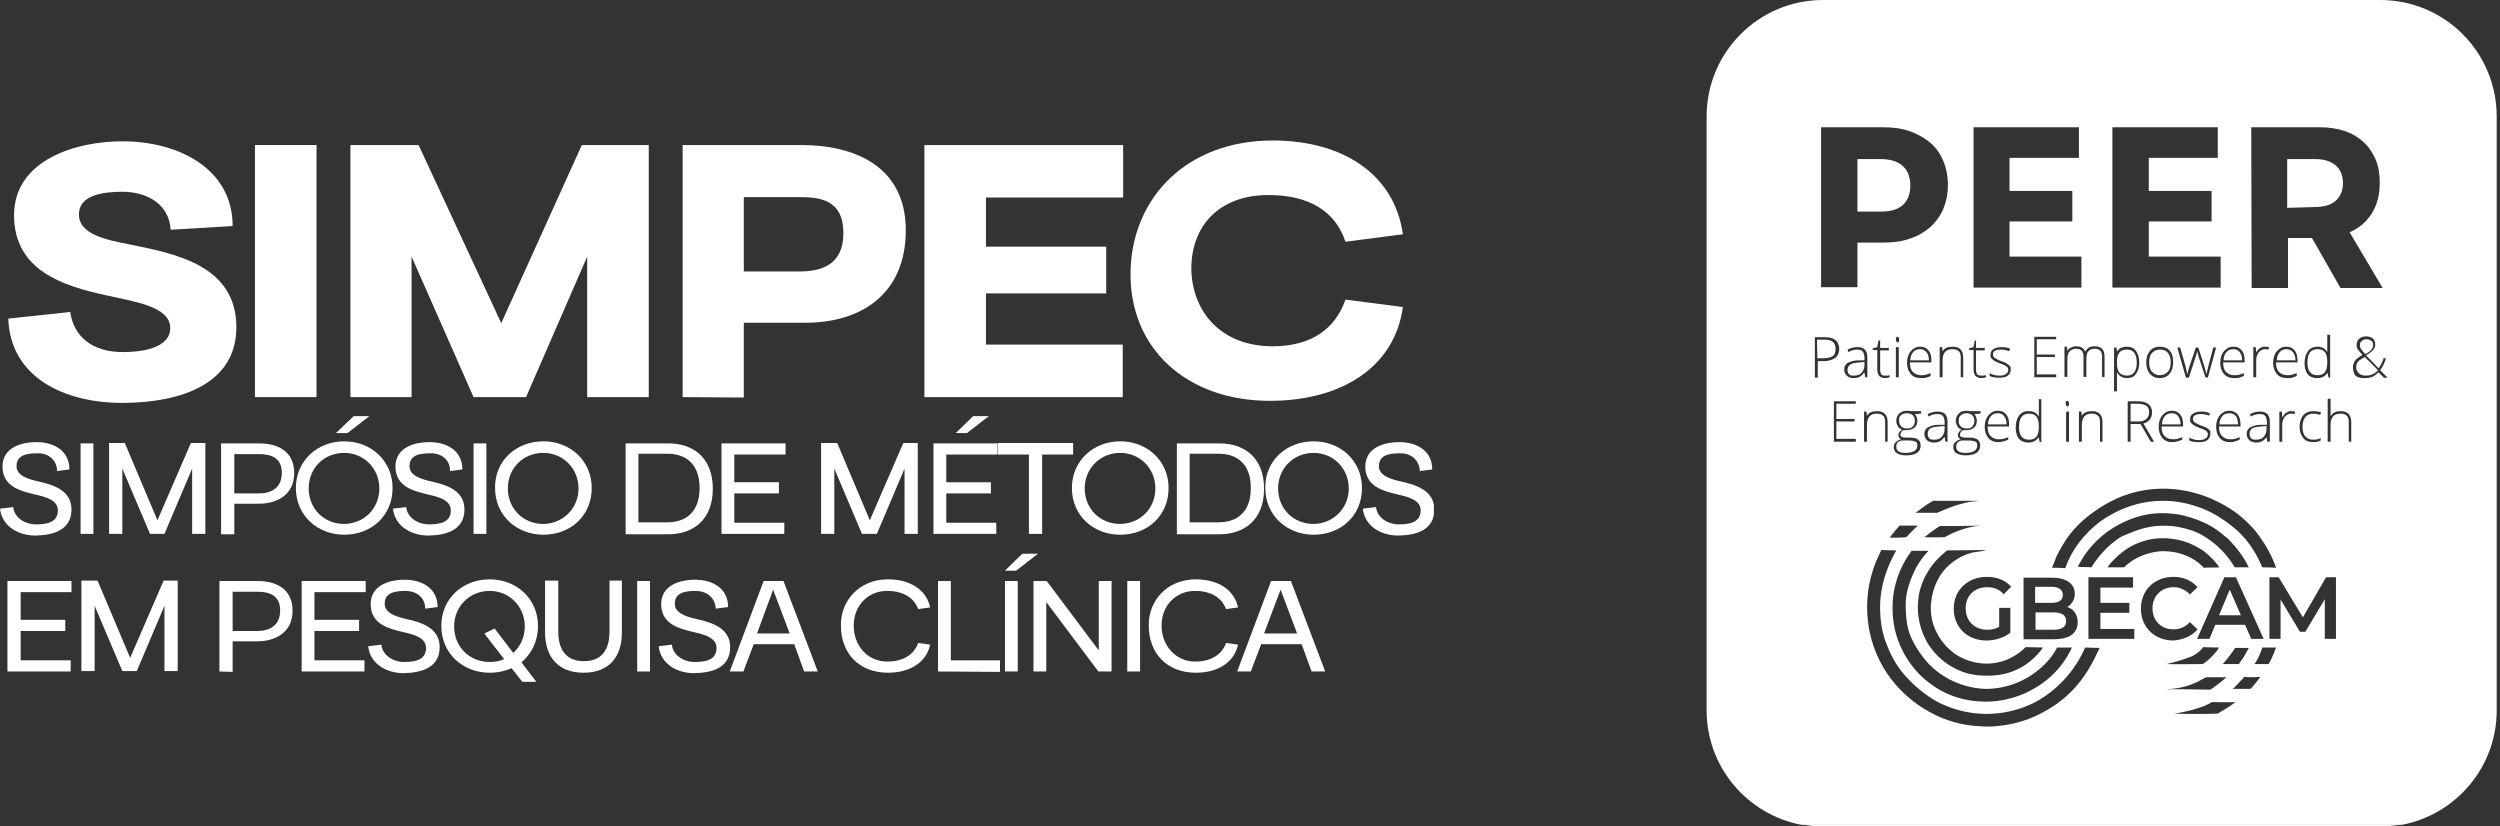
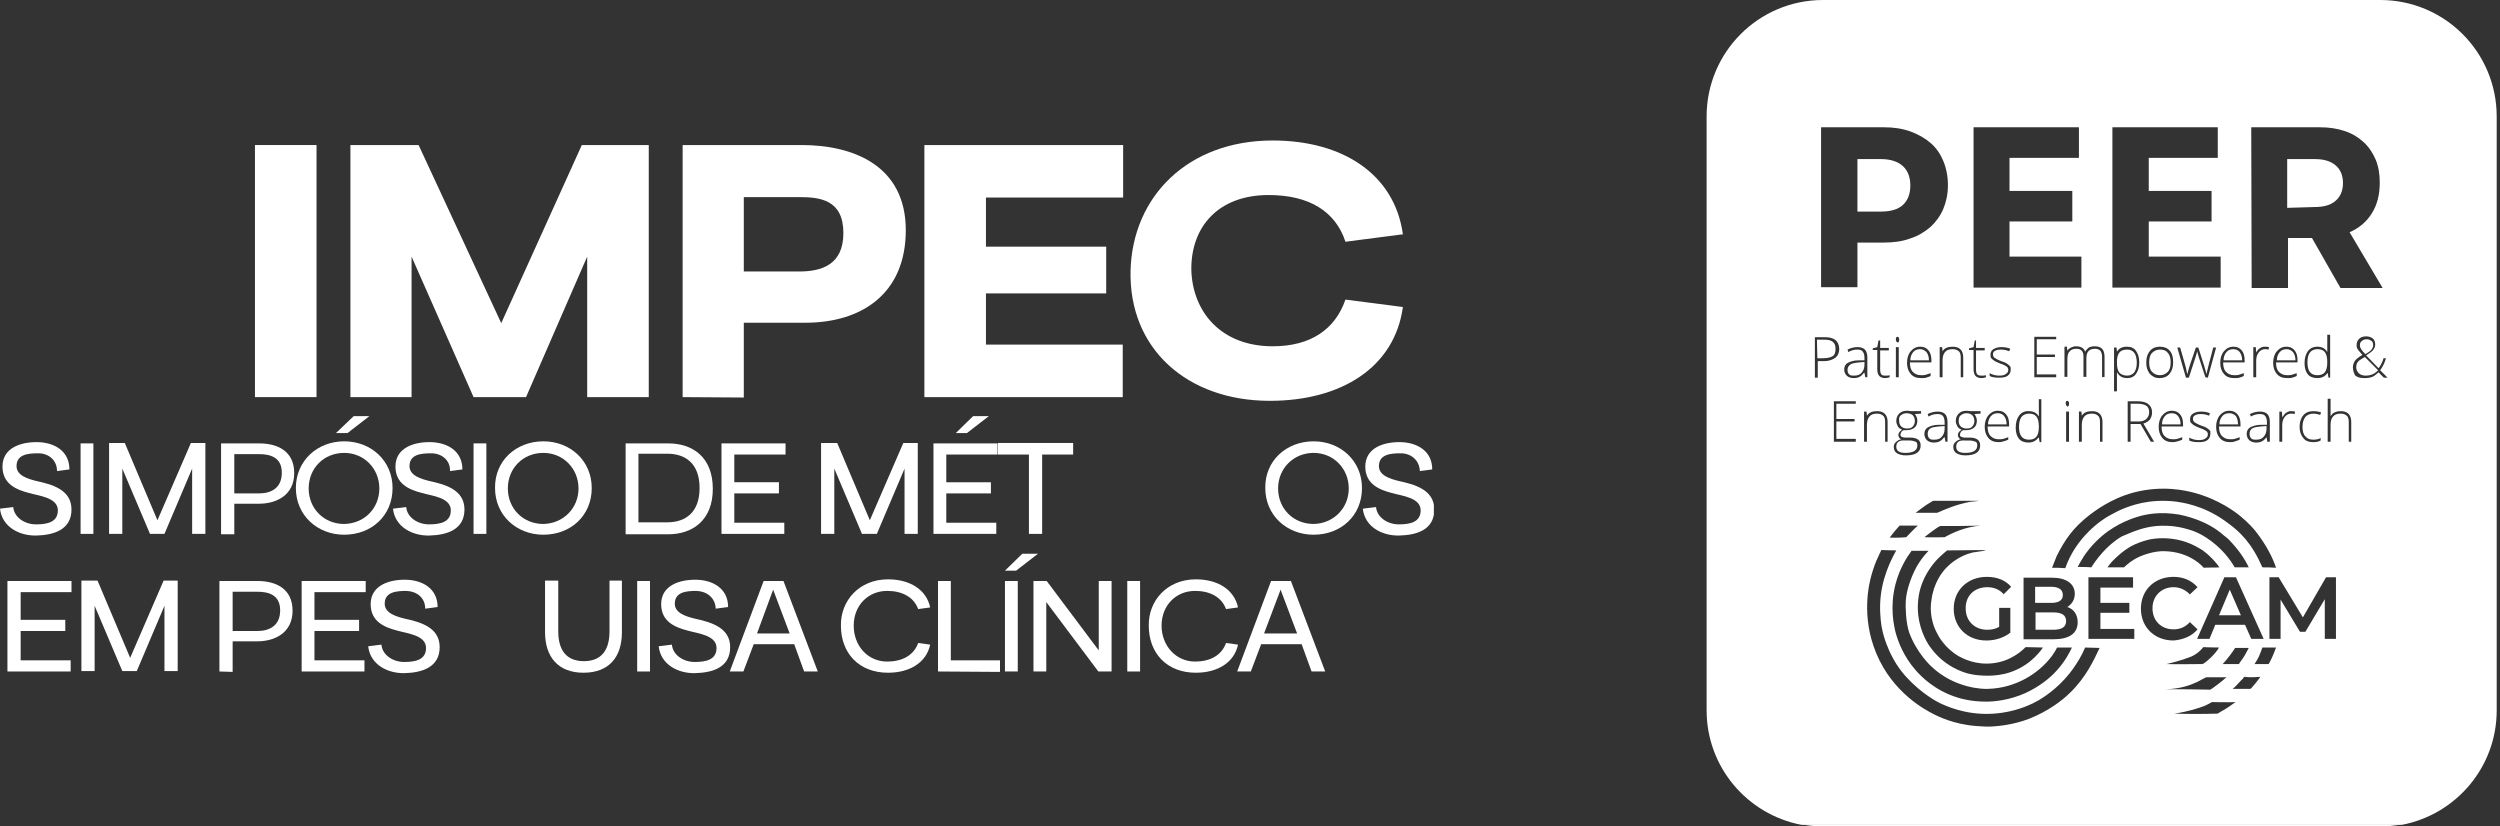
<svg xmlns="http://www.w3.org/2000/svg" xmlns:xlink="http://www.w3.org/1999/xlink" version="1.1" x="0px" y="0px" viewBox="0 0 605 200" style="enable-background:new 0 0 605 200;" xml:space="preserve">
  <rect x="0" y="0" width="605" height="200" fill="#333333" stroke="none" />
  <style type="text/css">
	.st0{clip-path:url(#SVGID_00000050625443900143649970000001337791240846469277_);}
	.st1{fill:#FFFFFF;}
</style>
  <g id="Layer_2">
</g>
  <g id="Layer_1">
    <g>
      <defs>
        <rect id="SVGID_1_" y="34" width="347" height="131" />
      </defs>
      <clipPath id="SVGID_00000177446082530847344790000009343260122095635133_">
        <use xlink:href="#SVGID_1_" style="overflow:visible;" />
      </clipPath>
      <g style="clip-path:url(#SVGID_00000177446082530847344790000009343260122095635133_);">
-         <path class="st1" d="M29.8,46.4c-4.9,0-10.7,0.8-10.7,5.5s6.2,6.1,12.5,7.3c10.8,2.2,25.6,5,25.6,20C57.2,92.8,44,97.4,30,97.5     C15.2,97.6,2.5,91.1,2,77.1l15-1.6c0.8,5.8,5.2,9.8,13,9.7c4.1,0,11.2-0.9,11.2-5.8c0-5.3-8.8-6.4-15.8-8     C15.4,69.2,3.4,65.5,3.4,52.1c0-13.4,15-18,26.6-17.9c13.2,0.1,26.3,6.6,26.3,20.5l-15,0.9C41,49.8,36.1,46.5,29.8,46.4z" />
        <path class="st1" d="M61.7,96.1v-61h14.9v61H61.7z" />
        <path class="st1" d="M84.8,35.1h16.5l20,43.1l19.5-43.1H157v61h-14.9v-34l-14.8,34h-12.7l-15-34v34H84.8V35.1z" />
        <path class="st1" d="M165.2,96.1v-61h28.8c12.7,0,25.2,5.1,25.2,20.6c0,15.4-10.7,22.4-24.3,22.4H180v18.1L165.2,96.1z M180,65.7     h13.4c5.4,0,10.7-1.6,10.7-9.3c0-8.1-5.7-8.7-10.7-8.7H180V65.7z" />
        <path class="st1" d="M223.7,96.1v-61h48.1v12.7h-33.2v11.9h29.1V71h-29.1v12.4h33.1v12.7H223.7z" />
        <path class="st1" d="M308,83.8c9.2,0,15.1-4.1,17.6-11.3l13.9,1.8c-2,14.6-14.9,22.7-32.2,22.7c-20,0-34.2-12.6-33.7-31.6     C274.1,47.6,287.4,34,308,34c17,0,29.5,8.2,31.5,22.7l-13.9,1.8c-2.4-7.3-8.7-11.3-18.6-11.3c-12.1,0-18.8,7.6-18.7,18.1     C288.6,75.5,295.5,83.8,308,83.8z" />
        <path class="st1" d="M9.3,109.7c-2.4,0-5.3,0.2-5.3,3.1c0,2.3,2.8,3.1,4.8,3.6c3.6,0.8,8.5,2,8.5,6.9c0,4.9-4.3,6.2-8.5,6.3     c-4,0.1-8.3-2-8.8-6.5l3.2-0.4c0.2,2.5,2.8,4.2,5.5,4.2c2.7,0,5.3-0.5,5.3-3.4c0-3.1-4.6-3.5-7-4.2c-3.1-0.8-6.4-2.2-6.4-6.4     c0-4.6,4.6-6,8.6-5.9c3.9,0.1,7.6,2.1,7.6,6.6l-3,0.4C13.8,111.3,11.7,109.7,9.3,109.7z" />
        <path class="st1" d="M19.5,129.2v-21.9h3.1v21.9H19.5z" />
        <path class="st1" d="M26.4,107.2h3.8l7.9,18.7l8.1-18.7h3.5v22h-3.2v-15.8l-6.7,15.8h-3.5l-6.7-15.8v15.8h-3.2L26.4,107.2z" />
        <path class="st1" d="M53.5,129.2v-21.9h9.2c4.4,0,8.5,1.8,8.5,7.2c0,5.4-4.4,7.4-8.5,7.4h-6v7.4H53.5z M56.7,119.4h6     c2.8,0,5.5-1.2,5.5-5c0-3.8-2.9-4.5-5.5-4.5h-6V119.4z" />
        <path class="st1" d="M83.3,106.8c6.5,0,11.7,4.7,11.7,11.3c0,6.7-5.1,11.3-11.7,11.3c-6.5,0-11.7-4.7-11.7-11.3     C71.6,111.5,76.8,106.8,83.3,106.8z M91.8,118.2c0-4.8-3.7-8.6-8.5-8.6c-4.9,0-8.6,3.7-8.6,8.6c0,4.9,3.7,8.6,8.6,8.6     C88.2,126.7,91.8,123,91.8,118.2z M81.3,104.8l4.3-4.1h3.8l-5.3,4.1H81.3z" />
        <path class="st1" d="M104.4,109.7c-2.4,0-5.3,0.2-5.3,3.1c0,2.3,2.8,3.1,4.8,3.6c3.6,0.8,8.5,2,8.5,6.9c0,4.9-4.3,6.2-8.5,6.3     c-4,0.1-8.3-2-8.8-6.5l3.2-0.4c0.2,2.5,2.8,4.2,5.5,4.2c2.7,0,5.3-0.5,5.3-3.4c0-3.1-4.6-3.5-7-4.2c-3.1-0.8-6.4-2.2-6.4-6.4     c0-4.6,4.6-6,8.6-5.9c3.9,0.1,7.6,2.1,7.6,6.6l-3,0.4C109,111.3,106.8,109.7,104.4,109.7z" />
        <path class="st1" d="M114.6,129.2v-21.9h3.1v21.9H114.6z" />
        <path class="st1" d="M131.5,106.8c6.5,0,11.7,4.7,11.7,11.3c0,6.7-5.1,11.3-11.7,11.3c-6.5,0-11.7-4.7-11.7-11.3     C119.7,111.5,124.9,106.8,131.5,106.8z M140,118.2c0-4.8-3.7-8.6-8.5-8.6c-4.9,0-8.6,3.7-8.6,8.6c0,4.9,3.7,8.6,8.6,8.6     C136.3,126.7,140,123,140,118.2z" />
        <path class="st1" d="M151.4,129.2v-21.9h10.3c5.9,0,10.8,3.3,10.8,11c0,7.6-4.9,11-10.8,11H151.4z M154.5,126.4h7     c4.3,0,7.8-2.3,7.8-8.3c0-6-3.5-8.3-7.8-8.3h-7V126.4z" />
        <path class="st1" d="M174.6,129.2v-21.9h15.5v2.7h-12.4v6.7h10.8v2.7h-10.8v7.1h12.1v2.7H174.6z" />
        <path class="st1" d="M198.8,107.2h3.8l7.9,18.7l8.1-18.7h3.5v22h-3.2v-15.8l-6.7,15.8h-3.6l-6.7-15.8v15.8h-3.2V107.2z" />
        <path class="st1" d="M225.9,129.2v-21.9h15.5v2.7H229v6.7h10.8v2.7H229v7.1h12.1v2.7H225.9z M231.3,104.8l4.2-4.1h3.8l-5.3,4.1     H231.3z" />
        <path class="st1" d="M249,129.2v-19.2h-7.5v-2.8h18.2v2.8h-7.5v19.2H249z" />
-         <path class="st1" d="M271.1,106.8c6.5,0,11.7,4.7,11.7,11.3c0,6.7-5.1,11.3-11.7,11.3s-11.7-4.7-11.7-11.3     C259.4,111.5,264.6,106.8,271.1,106.8z M279.6,118.2c0-4.8-3.7-8.6-8.5-8.6s-8.6,3.7-8.6,8.6c0,4.9,3.7,8.6,8.6,8.6     C276,126.7,279.6,123,279.6,118.2z" />
-         <path class="st1" d="M284.8,129.2v-21.9h10.3c5.9,0,10.8,3.3,10.8,11c0,7.6-4.9,11-10.8,11H284.8z M287.9,126.4h7     c4.3,0,7.8-2.3,7.8-8.3c0-6-3.5-8.3-7.8-8.3h-7V126.4z" />
        <path class="st1" d="M317.9,106.8c6.5,0,11.7,4.7,11.7,11.3c0,6.7-5.1,11.3-11.7,11.3c-6.5,0-11.7-4.7-11.7-11.3     C306.1,111.5,311.3,106.8,317.9,106.8z M326.4,118.2c0-4.8-3.7-8.6-8.5-8.6s-8.6,3.7-8.6,8.6c0,4.9,3.7,8.6,8.6,8.6     C322.7,126.7,326.4,123,326.4,118.2z" />
        <path class="st1" d="M339,109.7c-2.4,0-5.3,0.2-5.3,3.1c0,2.3,2.8,3.1,4.8,3.6c3.6,0.8,8.6,2,8.6,6.9c0,4.9-4.2,6.2-8.5,6.3     c-4,0.1-8.3-2-8.8-6.5l3.2-0.4c0.2,2.5,2.8,4.2,5.5,4.2c2.7,0,5.3-0.5,5.3-3.4c0-3.1-4.6-3.5-7-4.2c-3.1-0.8-6.4-2.2-6.4-6.4     c0-4.6,4.6-6,8.6-5.9c3.9,0.1,7.6,2.1,7.6,6.6l-3,0.4C343.5,111.3,341.4,109.7,339,109.7z" />
        <path class="st1" d="M1.8,162.5v-21.9h15.5v2.7H5v6.7h10.8v2.7H5v7.1h12.1v2.7L1.8,162.5z" />
        <path class="st1" d="M19.8,140.5h3.8l7.9,18.7l8.1-18.7H43v21.9h-3.2v-15.8l-6.7,15.8h-3.5l-6.7-15.8v15.8h-3.2V140.5z" />
        <path class="st1" d="M53.1,162.5v-21.9h9.2c4.4,0,8.5,1.8,8.5,7.2c0,5.4-4.4,7.4-8.5,7.4h-6v7.4L53.1,162.5z M56.3,152.7h6     c2.8,0,5.5-1.2,5.5-5c0-3.8-2.9-4.5-5.5-4.5h-6V152.7z" />
        <path class="st1" d="M73,162.5v-21.9h15.5v2.7H76.1v6.7h10.8v2.7H76.1v7.1h12.1v2.7L73,162.5z" />
        <path class="st1" d="M98.4,143c-2.4,0-5.3,0.2-5.3,3.1c0,2.3,2.8,3.1,4.8,3.6c3.6,0.8,8.5,2,8.5,6.9c0,4.9-4.3,6.2-8.5,6.3     c-4,0.1-8.3-2-8.8-6.5l3.2-0.4c0.2,2.5,2.8,4.2,5.5,4.2c2.7,0,5.3-0.5,5.3-3.4c0-3.1-4.6-3.5-7-4.2c-3.1-0.8-6.4-2.2-6.4-6.4     c0-4.6,4.6-6,8.6-5.9c3.9,0.1,7.6,2.1,7.6,6.6l-3,0.4C102.9,144.6,100.8,143.1,98.4,143z" />
-         <path class="st1" d="M118.5,140.2c6.5,0,11.7,4.7,11.7,11.3c0,3.7-1.6,6.7-4,8.8l3.6,4.7h-3.4l-2.6-3.3c-1.6,0.7-3.3,1.1-5.3,1.1     c-6.5,0-11.7-4.7-11.7-11.3C106.8,144.8,112,140.2,118.5,140.2z M119.7,152.1l4.5,5.9c1.7-1.5,2.8-3.8,2.8-6.4     c0-4.8-3.7-8.6-8.5-8.6s-8.6,3.7-8.6,8.6c0,4.9,3.7,8.6,8.6,8.6c1.3,0,2.4-0.2,3.5-0.7l-4.8-6.2L119.7,152.1z" />
        <path class="st1" d="M135.1,140.5v12.3c0,4.2,1.7,7.2,6.2,7.2c4.5,0,6.2-3,6.2-7.2v-12.3h3V153c0,6-3.1,9.8-9.3,9.8     c-6.1,0-9.3-3.8-9.3-9.8v-12.5H135.1z" />
        <path class="st1" d="M154.2,162.5v-21.9h3.1v21.9H154.2z" />
        <path class="st1" d="M168.6,143c-2.4,0-5.3,0.2-5.3,3.1c0,2.3,2.8,3.1,4.8,3.6c3.6,0.8,8.6,2,8.6,6.9c0,4.9-4.2,6.2-8.5,6.3     c-4,0.1-8.3-2-8.8-6.5l3.2-0.4c0.2,2.5,2.8,4.2,5.5,4.2c2.7,0,5.3-0.5,5.3-3.4c0-3.1-4.6-3.5-7-4.2c-3.1-0.8-6.4-2.2-6.4-6.4     c0-4.6,4.6-6,8.6-5.9c3.9,0.1,7.6,2.1,7.6,6.6l-3,0.4C173.1,144.6,171,143.1,168.6,143z" />
        <path class="st1" d="M176.6,162.5l8.2-21.9h4.8l8.3,21.9h-3.3l-2.4-6.6h-9.8l-2.5,6.6H176.6z M191.1,153.3l-4-10.6l-3.9,10.6     H191.1z" />
        <path class="st1" d="M214.7,160.1c3.5,0,6.4-1.4,7.5-4.5l2.9,0.4c-0.9,4.3-4.9,6.8-10.2,6.8c-7,0-11.4-4.7-11.4-11.4     c-0.1-6,4.4-11.2,11.4-11.2c5.3,0,9.3,2.5,10.2,6.8l-2.9,0.4c-1.1-3-4-4.4-7.5-4.4c-4.6,0-8.1,3.5-8.1,8.4     C206.6,156.3,210,160.1,214.7,160.1z" />
        <path class="st1" d="M227,162.5v-21.9h3.1v19.2H242v2.8L227,162.5z" />
        <path class="st1" d="M243.2,138.1l4.2-4.1h3.8l-5.3,4.1H243.2z M243.2,162.5v-21.9h3.1v21.9H243.2z" />
        <path class="st1" d="M250.1,162.5v-21.9h3.2l12.6,16.8v-16.8h3.1v21.9h-3.2l-12.6-16.8v16.8H250.1z" />
        <path class="st1" d="M272.8,162.5v-21.9h3.1v21.9H272.8z" />
        <path class="st1" d="M289.2,160.1c3.5,0,6.4-1.4,7.5-4.5l2.9,0.4c-0.9,4.3-4.9,6.8-10.2,6.8c-7,0-11.4-4.7-11.4-11.4     c-0.1-6,4.4-11.2,11.4-11.2c5.3,0,9.3,2.5,10.2,6.8l-2.9,0.4c-1.1-3-4-4.4-7.5-4.4c-4.6,0-8.1,3.5-8.1,8.4     C281.1,156.3,284.6,160.1,289.2,160.1z" />
        <path class="st1" d="M299.4,162.5l8.2-21.9h4.8l8.3,21.9h-3.3l-2.4-6.6h-9.8l-2.5,6.6H299.4z M313.9,153.3l-4-10.6l-4,10.6H313.9     z" />
      </g>
    </g>
    <path class="st1" d="M441.2,200H576c1.8,0,3.6-0.2,5.3-0.5H435.9C437.6,199.8,439.4,200,441.2,200z" />
    <path class="st1" d="M576,0H441.2C425.6,0,413,12.6,413,28.2v143.7c0,13.8,9.9,25.2,22.9,27.7h145.4c13-2.5,22.9-13.9,22.9-27.7   V28.2C604.2,12.6,591.6,0,576,0z M561.4,30.8c2.2,0,4.2,0.3,6,0.9c1.8,0.6,3.3,1.5,4.6,2.7c1.3,1.2,2.2,2.6,2.9,4.2   c0.7,1.7,1,3.5,1,5.6c0,2.9-0.6,5.3-1.9,7.4c-1.3,2.1-3.1,3.6-5.4,4.6l8,13.5h-10.2l-6.9-12.1h-5.8v12.1h-8.8l-0.1-38.9H561.4z    M557.9,105.6c0.5,0.6,1.1,0.8,1.9,0.8c0.7,0,1.3-0.1,1.8-0.4v0.6c-0.5,0.3-1.1,0.4-1.8,0.4c-1,0-1.9-0.3-2.4-1   c-0.6-0.7-0.9-1.6-0.9-2.7c0-1.1,0.3-2.1,0.9-2.8c0.6-0.7,1.4-1,2.5-1c0.6,0,1.2,0.1,1.8,0.3l-0.2,0.6c-0.6-0.2-1.2-0.3-1.6-0.3   c-0.9,0-1.6,0.3-2,0.8c-0.4,0.5-0.7,1.3-0.7,2.4C557.2,104.3,557.4,105.1,557.9,105.6z M560.8,91.5c-1,0-1.8-0.3-2.3-0.9   c-0.5-0.6-0.8-1.5-0.8-2.7c0-1.3,0.3-2.2,0.8-2.9s1.3-1.1,2.3-1.1c0.5,0,1,0.1,1.4,0.3c0.4,0.2,0.7,0.5,1,1c0-0.6,0-1.1,0-1.6V81   h0.7v10.4h-0.4l-0.2-1.1h-0.1C562.7,91.1,561.8,91.5,560.8,91.5z M551.5,90c0.5,0.5,1.1,0.8,2,0.8c0.4,0,0.8,0,1.1-0.1   c0.3-0.1,0.7-0.2,1.2-0.4V91c-0.4,0.2-0.8,0.3-1.1,0.4c-0.3,0.1-0.7,0.1-1.2,0.1c-1.1,0-1.9-0.3-2.5-1s-0.9-1.6-0.9-2.7   c0-1.1,0.3-2.1,0.9-2.8s1.3-1.1,2.3-1.1c0.9,0,1.5,0.3,2,0.9c0.5,0.6,0.7,1.4,0.7,2.4v0.5h-5.2C550.8,88.7,551,89.5,551.5,90z    M555.4,99.6l-0.1,0.6c-0.3-0.1-0.6-0.1-0.9-0.1c-0.6,0-1.1,0.3-1.5,0.8c-0.4,0.5-0.6,1.2-0.6,2v4h-0.7v-7.3h0.6l0.1,1.3h0.1   c0.3-0.5,0.6-0.9,1-1.1c0.4-0.2,0.5-0.3,1-0.3C554.7,99.5,555,99.5,555.4,99.6z M543.3,151.2h-7.2l-1.4,3.4h-3l6.6-14.9h2.8   l6.7,14.9h-3L543.3,151.2z M544.2,156.8c-0.6,1.1-1.1,2.2-2,3.3c-0.1,0.2-0.4,0.6-0.4,0.6c-1.3,0-2.6,0-3.9,0   c1.2-1.3,2.3-2.8,3-3.9C541.9,156.8,543.1,156.8,544.2,156.8z M537,156.7c-0.7,1.4-3.3,3.8-4,4c-2.8,0-5.9,0.1-8.7,0   c0.9-0.2,3.7-0.9,5.7-1.7c0.6-0.2,1-0.5,1.2-0.6c1.2-0.7,2-1.8,2-1.8S534.7,156.7,537,156.7z M533.9,130.1   c-2.7-1.8-5.2-2.2-5.9-2.4c-2.7-0.6-4.9-0.5-6.2-0.4c-3.1,0.3-5.3,1.3-5.9,1.5c0,0-1,0.4-2.4,1c-3.8,2.2-6.4,5.9-7.4,7.5   c-0.8-0.1-3-0.1-3.3-0.1c0.1-0.2,0.4-0.7,0.6-1.1c0,0,0.5-0.8,0.9-1.5c0.4-0.6,1.9-2.8,4.5-5c3.7-3.1,7.7-4.3,8.7-4.6   c2-0.6,5.3-1.2,9.7-0.5c1.5,0.3,6.9,1.4,11,5.1c0.4,0.3,0.9,0.7,1.1,0.9c2.5,2.6,3.9,4.7,4.9,6.8c-1.1,0-2.3,0-3.4,0   C539.7,135.4,537.6,132.5,533.9,130.1z M547.5,137.3c-0.2-0.4-0.7-1.5-1-2.1c-2.7-5.3-5.8-7.5-8-9.1c-5.4-3.9-10.6-4.5-11.8-4.7   c-6.7-0.8-11.1,1-13.1,1.8c-1.2,0.5-2.6,1.3-2.8,1.4c-2.4,1.2-8.5,5.6-11,12.9c-1.1-0.1-2.1-0.1-3.2-0.1l1.1-2.8c2-4,4-6.9,8-10   c1.1-0.8,5-3.9,10.6-5.4c7.2-1.9,12.9-0.4,14.5,0c6.1,1.6,10.2,4.7,11.6,5.9c1.8,1.5,3,2.9,3.4,3.4c2.7,3.4,4.3,6.7,5,8.9   C549.7,137.3,548.5,137.3,547.5,137.3z M453.2,84.7v-0.4l1.1-0.3l0.3-1.6h0.4v1.8h2.1v0.6H455v4.6c0,0.6,0.1,1,0.3,1.2   c0.1,0.2,0.4,0.3,0.9,0.3c0.4,0,0.8,0,1.1-0.1v0.5c-0.3,0.1-0.7,0.2-1.1,0.2c-0.6,0-1.1-0.2-1.4-0.5c-0.3-0.3-0.5-0.9-0.5-1.6v-4.7   H453.2z M459.7,127.2c1.4,0,3,0,4.4,0c-1,0.9-1.9,1.9-2.8,2.8c-1.8,0.2-4,0.1-4,0.1S458.5,128.5,459.7,127.2z M459.5,84v7.3h-0.7   V84H459.5z M458.8,82.1c0-0.4,0.1-0.6,0.4-0.6c0.1,0,0.2,0.1,0.3,0.2c0.1,0.1,0.1,0.3,0.1,0.5s0,0.4-0.1,0.5   c-0.1,0.1-0.2,0.2-0.3,0.2C458.9,82.7,458.8,82.5,458.8,82.1z M459.6,105.9c-0.1-0.2-0.2-0.4-0.2-0.6c0-0.5,0.3-0.9,0.9-1.3   c-0.4-0.2-0.8-0.4-1-0.8c-0.2-0.4-0.4-0.8-0.4-1.3c0-0.7,0.2-1.3,0.7-1.8s1.1-0.7,1.9-0.7c0.5,0,0.9,0.1,1.1,0.1h2.3v0.1v0.5   l-1.5,0.1c0.4,0.5,0.6,1.1,0.6,1.6c0,0.7-0.2,1.3-0.7,1.7s-1.1,0.6-1.9,0.6c-0.3,0-0.6,0-0.7,0c-0.3,0.1-0.5,0.3-0.6,0.5   c-0.1,0.2-0.2,0.4-0.2,0.6s0.1,0.4,0.3,0.5c0.2,0.1,0.5,0.2,0.9,0.2h1.3c0.8,0,1.4,0.2,1.8,0.5c0.4,0.3,0.6,0.8,0.6,1.4   c0,0.8-0.3,1.4-0.9,1.8c-0.6,0.4-1.5,0.6-2.7,0.6c-0.9,0-1.6-0.2-2.1-0.5s-0.8-0.8-0.8-1.5c0-0.5,0.1-0.9,0.5-1.2   c0.3-0.3,0.7-0.6,1.3-0.7C459.9,106.2,459.7,106.1,459.6,105.9z M479.2,127.2C479.2,127.2,479.2,127.2,479.2,127.2c0,0,0.1,0,0.1,0   c0,0,0,0,0,0c0,0,0,0,0,0c-2.4,0.2-5.3,0.9-8.7,2.8c-2.5,0.1-4.9,0-4.9,0s2.9-2.3,3.8-2.7C472.9,127.3,475.8,127.3,479.2,127.2   C479.2,127.2,479.2,127.2,479.2,127.2z M485.6,88.7c-0.3-0.2-0.8-0.5-1.5-0.7c-0.7-0.3-1.2-0.5-1.5-0.7c-0.3-0.2-0.5-0.4-0.7-0.6   s-0.2-0.5-0.2-0.9c0-0.5,0.2-1,0.7-1.3s1.1-0.5,1.9-0.5c0.8,0,1.5,0.1,2.2,0.4l-0.3,0.6c-0.7-0.3-1.4-0.4-2-0.4s-1.1,0.1-1.4,0.3   c-0.4,0.2-0.5,0.5-0.5,0.8c0,0.4,0.1,0.7,0.4,0.9c0.3,0.2,0.8,0.5,1.6,0.8c0.7,0.2,1.1,0.4,1.4,0.6s0.5,0.4,0.7,0.6   c0.2,0.2,0.2,0.5,0.2,0.8c0,0.6-0.2,1.1-0.7,1.5c-0.5,0.4-1.2,0.5-2.1,0.5c-1,0-1.7-0.1-2.3-0.4v-0.7c0.7,0.4,1.5,0.6,2.3,0.6   c0.7,0,1.3-0.1,1.6-0.4c0.4-0.2,0.6-0.6,0.6-0.9C486,89.2,485.9,88.9,485.6,88.7z M480.9,152.4c1.1,0,2-0.2,2.9-0.7v-4.6h2.7v6   c-1.5,1.2-3.6,1.9-5.8,1.9c-4.6,0-7.9-3.2-7.9-7.7s3.4-7.7,8-7.7c2.5,0,4.5,0.8,5.9,2.4l-1.8,1.8c-1.1-1.2-2.4-1.7-4-1.7   c-3.1,0-5.3,2.1-5.2,5.2C475.7,150.3,477.9,152.4,480.9,152.4z M483.5,99.4c0.9,0,1.5,0.3,2,0.9c0.5,0.6,0.7,1.4,0.7,2.4v0.5H481   c0,1,0.2,1.8,0.7,2.3s1.1,0.8,2,0.8c0.4,0,0.8,0,1.1-0.1c0.3-0.1,0.7-0.2,1.2-0.4v0.6c-0.4,0.2-0.8,0.3-1.1,0.4   c-0.3,0.1-0.8,0.2-1.2,0.2c-1.1,0-1.9-0.3-2.5-1s-0.9-1.6-0.9-2.7c0-1.1,0.3-2.1,0.9-2.8S482.5,99.4,483.5,99.4z M480.5,133.2   c0,0.1-1.4,0.2-3.1,0.5c-3.4,0.8-5.6,2.9-6.3,3.6c-1.1,1.1-3.2,3.8-3.7,8c-0.2,1.2-0.5,4.5,1.4,8c0.3,0.6,1.8,3.5,5.2,5.5   c1.1,0.6,4.2,2.2,8.3,1.7c4.4-0.5,7.1-3.1,7.9-3.9c1.3,0,2.9,0.1,4.2,0.1c-0.9,1.3-3.8,5.1-9.4,6.4c-3.6,0.8-7.2,0.3-8.7-0.1   c-1.2-0.3-5.8-1.7-9.1-6.3c-0.5-0.6-2.5-3.6-3-7.9c0-0.2-0.2-1.8,0-3.6c0.3-3.2,1.6-5.9,3.1-8c1.4-2,3.2-3.4,3.9-4   C478.7,133.1,480.5,133.1,480.5,133.2z M497.3,85.8v0.6h-4.4v4.2h4.7v0.7h-5.3v-9.8h5.3v0.6h-4.7v3.7H497.3z M492.4,99.8   c0.4,0.2,0.7,0.5,1,1c0-0.6,0-1.1,0-1.6v-2.6h0.6V107h-0.4l-0.2-1.1h-0.1c-0.6,0.8-1.4,1.2-2.4,1.2s-1.8-0.3-2.3-0.9   c-0.5-0.6-0.8-1.5-0.8-2.7c0-1.3,0.3-2.2,0.8-2.9c0.5-0.7,1.4-1.2,2.4-1.1C491.5,99.5,492,99.6,492.4,99.8z M477.2,121.4   c0,0-0.3,0-0.7,0.1c-0.9,0.2-3,0.5-7.7,2.6c-3.2,0-5.2,0-5.2,0s1.1-0.9,2-1.5c0.8-0.6,1.1-0.7,2.2-1.4c3.7,0,7.4,0,11.1,0   C478.5,121.3,477.9,121.3,477.2,121.4z M471.3,106.9h-0.5l-0.2-1.1h-0.1c-0.4,0.5-0.7,0.8-1.1,1c-0.4,0.2-0.8,0.3-1.4,0.3   c-0.7,0-1.3-0.2-1.7-0.6c-0.4-0.4-0.6-0.9-0.6-1.5c0-0.7,0.3-1.3,0.9-1.6c0.6-0.3,1.4-0.6,2.6-0.6h1.4v-0.5c0-0.7-0.1-1.2-0.4-1.6   c-0.3-0.4-0.7-0.5-1.4-0.5c-0.7,0-1.4,0.2-2.1,0.6l-0.2-0.6c0.8-0.4,1.6-0.6,2.4-0.6s1.4,0.2,1.8,0.6c0.4,0.4,0.6,1.1,0.6,1.9   V106.9z M467.4,87.7h-5.2c0,1,0.2,1.8,0.7,2.3s1.1,0.8,2,0.8c0.4,0,0.8,0,1.1-0.1c0.3-0.1,0.7-0.2,1.2-0.4V91   c-0.4,0.2-0.8,0.3-1.1,0.4c-0.3,0.1-0.8,0.1-1.2,0.1c-1.1,0-1.9-0.3-2.5-1c-0.6-0.7-0.9-1.6-0.9-2.7c0-1.1,0.3-2.1,0.9-2.8   c0.6-0.7,1.3-1.1,2.3-1.1c0.9,0,1.5,0.3,2,0.9c0.5,0.6,0.7,1.4,0.7,2.4V87.7z M462.6,133.3c1.3,0,2.8,0,4.1,0   c-1.4,1.5-2,2.4-2.8,3.7c-1.8,3.3-2.6,6.5-2.7,8.4c-0.1,1.3,0,5.2,0.8,7.6c1.8,5,5.3,8.2,5.3,8.2c5.7,5.5,12.9,5.6,13.9,5.5   c6.6-0.2,12.2-3.7,15.4-8c0.5-0.7,1-1.5,1.2-2c1.1,0,2.4,0,3.6,0c-0.5,1.1-1.6,3.3-3.7,5.6c-1.8,2-4.3,3.9-7.5,5.4   c-4,1.8-7.7,2.1-9.6,2.1c-3.4,0-6-0.7-6.9-1c-5.5-1.7-8.8-5.1-10.1-6.6c-2.9-3.3-4.2-6.8-4.8-8.9c-0.5-1.9-1.5-6.4-0.1-11.9   C459.7,137.6,461.4,134.9,462.6,133.3z M497,154.7h-7.3v-14.9h6.9c3.5,0,5.5,1.5,5.5,3.9c0,1.4-0.7,2.5-1.8,3.2   c1.6,0.5,2.5,1.9,2.5,3.7C502.8,153.3,500.7,154.7,497,154.7z M500.6,98.2c-0.1,0.1-0.2,0.2-0.3,0.2c-0.2-0.2-0.4-0.4-0.4-0.8   c0-0.4,0.1-0.6,0.4-0.6c0.1,0,0.2,0.1,0.3,0.2c0.1,0.1,0.1,0.3,0.1,0.5S500.7,98.1,500.6,98.2z M500.7,99.6v7.3H500v-7.3H500.7z    M507.7,100.6c-0.3-0.3-0.8-0.5-1.4-0.5c-0.9,0-1.5,0.2-1.9,0.7c-0.4,0.5-0.6,1.1-0.6,2.1v4h-0.7v-7.3h0.6l0.1,1   c0.5-0.8,1.3-1.1,2.5-1.1c1.6,0,2.5,0.9,2.5,2.6v4.8h-0.6v-4.7C508.2,101.5,508.1,100.9,507.7,100.6z M537.7,105.5   c0.5,0.5,1.1,0.8,2,0.8c0.4,0,0.8,0,1.1-0.1c0.3-0.1,0.7-0.2,1.2-0.4v0.6c-0.4,0.2-0.8,0.3-1.1,0.4c-0.4,0.2-0.8,0.2-1.2,0.2   c-1.1,0-1.9-0.3-2.5-1c-0.6-0.7-0.9-1.6-0.9-2.7c0-1.1,0.3-2.1,0.9-2.8c0.6-0.7,1.3-1.1,2.3-1.1c0.9,0,1.5,0.3,2,0.9   c0.5,0.6,0.7,1.4,0.7,2.4v0.5H537C537,104.2,537.2,105,537.7,105.5z M534.3,91.4l-0.6-0.1l-1.6-4.9c-0.1-0.3-0.2-0.8-0.4-1.4   l-0.1,0.5l-0.3,1l-1.6,4.9H529l-2.1-7.3h0.7l1.2,4.2c0.3,1,0.4,1.8,0.5,2.3c0.3-1,0.5-1.7,0.6-2.1l1.5-4.4h0.6l1.4,4.4   c0.3,1.1,0.5,1.7,0.6,2.1c0-0.3,0.2-1.1,0.5-2.3l1.1-4.2h0.7L534.3,91.4z M533.9,104.3c-0.3-0.2-0.8-0.5-1.5-0.7   c-0.7-0.3-1.2-0.5-1.5-0.7c-0.3-0.2-0.5-0.4-0.7-0.6s-0.2-0.5-0.2-0.9c0-0.5,0.2-1,0.7-1.3c0.5-0.3,1.1-0.5,1.9-0.5   c0.8,0,1.5,0.1,2.2,0.4l-0.2,0.6c-0.7-0.3-1.4-0.4-2-0.4c-0.6,0-1.1,0.1-1.4,0.3c-0.4,0.2-0.5,0.5-0.5,0.8c0,0.4,0.1,0.7,0.4,0.9   c0.3,0.2,0.8,0.5,1.6,0.8c0.7,0.2,1.1,0.4,1.4,0.6c0.3,0.2,0.5,0.4,0.7,0.6s0.1,0.4,0.1,0.8c0,0.6-0.2,1.1-0.7,1.5   s-1.2,0.5-2.1,0.5c-1,0-1.7-0.1-2.3-0.4v-0.7c0.7,0.4,1.5,0.6,2.3,0.6c0.7,0,1.3-0.1,1.6-0.4c0.4-0.2,0.6-0.6,0.6-0.9   C534.3,104.8,534.2,104.5,533.9,104.3z M527.6,100.3c0.5,0.6,0.7,1.4,0.7,2.4v0.5h-5.2c0,1,0.2,1.8,0.7,2.3s1.1,0.8,2,0.8   c0.4,0,0.8,0,1.1-0.1c0.3-0.1,0.7-0.2,1.2-0.4v0.6c-0.4,0.2-0.8,0.3-1.1,0.4c-0.3,0.1-0.8,0.2-1.2,0.2c-1.1,0-1.9-0.3-2.5-1   c-0.6-0.7-0.9-1.6-0.9-2.7c0-1.1,0.3-2.1,0.9-2.8c0.6-0.7,1.3-1.1,2.3-1.1C526.5,99.4,527.1,99.7,527.6,100.3z M525,90.5   c-0.6,0.7-1.4,1-2.4,1c-0.6,0-1.2-0.1-1.7-0.5c-0.5-0.3-0.9-0.8-1.1-1.3c-0.3-0.6-0.4-1.2-0.4-2c0-1.2,0.3-2.1,0.9-2.8   c0.6-0.7,1.4-1,2.4-1s1.8,0.3,2.4,1c0.6,0.7,0.8,1.6,0.8,2.8S525.6,89.8,525,90.5z M519.9,97.8c0.6,0.5,0.9,1.1,0.9,2   c0,0.7-0.2,1.2-0.5,1.7c-0.3,0.4-0.9,0.8-1.6,1l2.6,4.4h-0.8l-2.5-4.3h-2.4v4.3h-0.7v-9.8h2.3C518.4,97.1,519.3,97.3,519.9,97.8z    M516.9,90.5c-0.5,0.7-1.2,1-2.1,1c-1.1,0-1.9-0.4-2.4-1.3h-0.1v0.6c0,0.3,0,0.7,0,1.1v2.8h-0.7V84.1h0.6l0.1,1   c0.5-0.8,1.3-1.2,2.4-1.2c1,0,1.7,0.3,2.2,1c0.5,0.7,0.8,1.6,0.8,2.8S517.4,89.8,516.9,90.5z M549.1,84l-0.1,0.6   c-0.3-0.1-0.6-0.1-0.9-0.1c-0.6,0-1.1,0.3-1.5,0.8c-0.4,0.5-0.6,1.2-0.6,2v4h-0.7V84h0.6l0.1,1.3c0.3-0.5,0.6-0.9,1-1.1   c0.3-0.2,0.7-0.3,1.1-0.3C548.4,83.9,548.7,83.9,549.1,84z M544.6,103.4c0.6-0.3,1.4-0.6,2.6-0.6h1.4v-0.5c0-0.7-0.1-1.2-0.4-1.6   c-0.3-0.4-0.7-0.5-1.4-0.5s-1.4,0.2-2.1,0.6l-0.2-0.6c0.8-0.4,1.6-0.6,2.4-0.6c0.8,0,1.4,0.2,1.8,0.6c0.4,0.4,0.6,1.1,0.6,1.9v4.8   h-0.6l-0.2-1.1c-0.4,0.5-0.7,0.8-1.1,1c-0.4,0.2-0.8,0.3-1.4,0.3c-0.7,0-1.3-0.2-1.7-0.6c-0.4-0.4-0.6-0.9-0.6-1.5   C543.7,104.3,544,103.7,544.6,103.4z M540.5,83.9c0.9,0,1.5,0.3,2,0.9c0.5,0.6,0.7,1.4,0.7,2.4v0.5H538c0,1,0.2,1.8,0.7,2.3   s1.1,0.8,2,0.8c0.4,0,0.8,0,1.1-0.1c0.3-0.1,0.7-0.2,1.2-0.4V91c-0.4,0.2-0.8,0.3-1.1,0.4c-0.3,0.1-0.8,0.1-1.2,0.1   c-1.1,0-1.9-0.3-2.5-1c-0.6-0.7-0.9-1.6-0.9-2.7c0-1.1,0.3-2.1,0.9-2.8C538.8,84.3,539.5,83.9,540.5,83.9z M511.2,30.8h25.5v7.4   H520v8h15.2v7.4H520v8.5h17.4v7.5h-26.2V30.8z M504.6,85.1c0.2-0.4,0.6-0.7,0.9-1c0.4-0.2,0.9-0.3,1.4-0.3c0.8,0,1.4,0.2,1.8,0.6   c0.4,0.4,0.6,1.1,0.6,2v4.8l-0.6,0.1v-4.8c0-0.7-0.1-1.2-0.4-1.6c-0.3-0.3-0.7-0.5-1.3-0.5c-0.7,0-1.3,0.2-1.6,0.6   c-0.4,0.4-0.5,1.1-0.5,1.9v4.3h-0.7v-5c0-1.2-0.6-1.8-1.7-1.8c-0.8,0-1.3,0.2-1.7,0.7c-0.4,0.4-0.5,1.1-0.5,2.1v4h-0.7v-7.3h0.6   l0.1,1c0.2-0.4,0.5-0.6,0.9-0.8c0.4-0.2,0.8-0.3,1.2-0.3C503.5,83.8,504.3,84.2,504.6,85.1z M477.6,30.8h25.5v7.4h-16.8v8h15.2v7.4   h-15.2v8.5h17.4v7.5h-26.1V30.8z M476.5,84.3l1.1-0.3l0.3-1.6h0.3v1.8h2.1v0.6h-2.1v4.6c0,0.6,0.1,1,0.3,1.2c0.2,0.2,0.5,0.3,1,0.3   c0.4,0,0.8,0,1.1-0.1v0.5c-0.3,0.1-0.7,0.2-1.1,0.2c-0.6,0-1.1-0.2-1.4-0.5c-0.3-0.3-0.5-0.9-0.5-1.6v-4.7h-1.1V84.3z M477,99.5   h2.3v0.1v0.5l-1.5,0.1c0.4,0.5,0.6,1.1,0.6,1.6c0,0.7-0.2,1.3-0.7,1.7s-1.1,0.6-1.9,0.6c-0.3,0-0.6,0-0.7,0   c-0.3,0.1-0.5,0.3-0.6,0.5c-0.1,0.2-0.2,0.4-0.2,0.6s0.1,0.4,0.3,0.5c0.2,0.1,0.5,0.2,0.9,0.2h1.3c0.8,0,1.4,0.2,1.8,0.5   c0.4,0.3,0.6,0.8,0.6,1.4c0,0.8-0.3,1.4-0.9,1.8c-0.6,0.4-1.5,0.6-2.7,0.6c-0.9,0-1.6-0.2-2.1-0.5s-0.8-0.8-0.8-1.5   c0-0.5,0.1-0.9,0.5-1.2c0.3-0.3,0.7-0.6,1.3-0.7c-0.2-0.1-0.4-0.2-0.5-0.4c-0.1-0.2-0.2-0.4-0.2-0.6c0-0.5,0.3-0.9,0.9-1.3   c-0.4-0.2-0.8-0.4-1-0.8c-0.2-0.4-0.4-0.8-0.4-1.3c0-0.7,0.2-1.3,0.7-1.8s1.1-0.7,1.9-0.7C476.4,99.4,476.8,99.5,477,99.5z    M475.1,86.5v4.8h-0.6v-4.7c0-0.7-0.1-1.3-0.5-1.6c-0.3-0.3-0.8-0.5-1.4-0.5c-0.9,0-1.5,0.2-1.9,0.7s-0.6,1.1-0.6,2.1v4h-0.7V84   h0.6l0.1,1c0.5-0.8,1.3-1.1,2.5-1.1C474.2,83.9,475.1,84.8,475.1,86.5z M440.7,30.8h15.2c2.3,0,4.4,0.3,6.4,1   c1.9,0.7,3.5,1.6,4.9,2.8c1.4,1.2,2.4,2.7,3.1,4.4c0.7,1.7,1.1,3.7,1.1,5.8c0,2.1-0.4,4-1.1,5.7c-0.7,1.7-1.8,3.2-3.1,4.4   c-1.4,1.2-3,2.2-4.9,2.8c-1.9,0.7-4,1-6.4,1h-6.4v10.8h-8.8V30.8z M439.9,87.4v4h-0.7v-9.8h2.4c2.3,0,3.4,0.9,3.5,2.8   c0,0.9-0.3,1.7-1,2.2c-0.7,0.5-1.6,0.8-2.7,0.8H439.9z M449.1,97.7h-4.7v3.7h4.4v0.6h-4.4v4.2h4.7v0.7h-5.3v-9.8h5.3V97.7z    M450,91.2c-0.4,0.2-0.8,0.3-1.4,0.3c-0.7,0-1.3-0.2-1.7-0.6c-0.4-0.4-0.6-0.9-0.6-1.5c0-0.7,0.3-1.3,0.9-1.6s1.4-0.6,2.6-0.6h1.4   v-0.5c0-0.7-0.1-1.2-0.4-1.6c-0.3-0.4-0.7-0.5-1.4-0.5s-1.4,0.2-2.1,0.6l-0.2-0.6c0.8-0.4,1.6-0.6,2.4-0.6s1.4,0.2,1.8,0.6   c0.4,0.4,0.6,1.1,0.6,1.9v4.8h-0.5l-0.2-1.1h-0.1C450.7,90.7,450.4,91,450,91.2z M451.8,106.9h-0.7v-7.3h0.6l0.1,1   c0.5-0.8,1.3-1.1,2.5-1.1c1.6,0,2.5,0.9,2.5,2.6v4.8h-0.6v-4.7c0-0.7-0.1-1.3-0.5-1.6c-0.3-0.3-0.8-0.5-1.4-0.5   c-0.9,0-1.5,0.2-1.9,0.7c-0.4,0.5-0.6,1.1-0.6,2.1V106.9z M501,167.6c-2,2-5.5,4.6-10.1,6.4c-3.7,1.4-7.2,1.7-8.6,1.8   c-1.3,0.1-2.7,0-4-0.1c-5.6-0.4-9.6-2.5-10.2-2.8c-2.2-1.1-10-5.2-14-14.7c-3.8-9-1.8-17.1-1.1-19.4c0.1-0.3,0.5-1.7,1-2.9   c0.6-1.4,1.2-2.6,1.3-2.8c0,0,2.2,0.1,3.6,0.1c-1.3,2.3-3.7,7-3.9,12.9c-0.1,2.9,0.3,5.3,0.4,5.8c0.6,3.1,1.7,5.3,1.9,5.8   c0.3,0.6,1.4,3.2,3.9,6c3.8,4.2,7.8,6.3,8.8,6.7c2.2,1,7.5,3.1,14.4,2.1c4.3-0.6,7.5-2.2,8.9-3c0.8-0.5,4.3-2.5,7.5-6.5   c1.9-2.4,3.1-4.6,3.8-6.3c1.1,0,2.4,0.1,3.5,0.1C506.7,159.8,504.8,163.9,501,167.6z M516.5,154.6h-11.1v-14.9h10.8v2.5h-7.9v3.7h7   v2.4h-7v3.9h8.2V154.6z M514,137.3c-1.9,0-4,0-4,0s0.8-1.1,1.3-1.6c1.4-1.4,2.5-2.3,3.6-3c0.7-0.5,2.4-1.4,4.7-2   c0.6-0.2,3-0.7,6.1-0.3c3.2,0.4,5.5,1.7,6.2,2.1c0.6,0.3,1,0.6,1.3,0.8c1.9,1.4,3.2,3,3.9,4c-1.2,0.1-2.6,0-3.8,0.1   c-1.2-1.4-4.3-3.8-9.2-4c-2.9-0.2-6.1,1.2-6.3,1.3C515.8,135.6,514.9,136.5,514,137.3z M518.1,147.3c0-4.5,3.3-7.7,7.9-7.7   c2.4,0,4.4,0.9,5.8,2.5l-1.9,1.8v-0.1c-1.1-1.1-2.4-1.7-3.9-1.7c-2.9,0-5.1,2.1-5.1,5.1s2.1,5.1,5.1,5.1c1.6,0,2.9-0.6,3.9-1.7   v-0.1l1.9,1.8c-1.3,1.6-3.4,2.5-5.8,2.7C521.4,155,518.1,151.8,518.1,147.3z M531.8,165c0.5-0.3,2.1-1.1,2.1-1.1s3.6,0,4.9,0   c-1.1,1-3.2,2.6-3.9,3c-3.5-0.1-7.4-0.1-10.8-0.1C527.7,166.7,530.1,165.8,531.8,165z M537.3,172.3c-0.1,0.1-0.6,0.4-0.7,0.4   c-3.6,0.1-6.9,0.1-10.4,0c3.8-0.6,5.7-1.3,7.1-1.8c0.8-0.3,2-1,2-1s4,0.1,5.7,0C539.9,170.7,538.8,171.5,537.3,172.3z M545.1,166.2   C545,166.3,545,166.3,545.1,166.2c-0.2,0.3-0.4,0.4-0.5,0.5c-1.5,0-2.9,0-4.3,0c0.7-0.5,1.3-1.3,2-2c0.4-0.3,0.8-0.9,0.8-0.9   s1.5,0.2,3.9,0C546.1,165.1,545.3,166,545.1,166.2z M549,160.7c-1.1,0-2.3,0-3.4,0c0.4-0.6,0.9-1.4,1.3-2.4   c0.3-0.8,0.6-1.6,0.6-1.6s1,0,3.3,0C550,159,549.1,160.6,549,160.7z M565.3,154.6h-2.7V145l-4.7,7.9h-1.3l-4.7-7.8v9.5h-2.7v-14.9   h2.3v0.1l5.8,9.6l5.6-9.7h2.4V154.6z M569,106.9h-0.6v-4.7c0-0.7-0.1-1.3-0.5-1.6c-0.3-0.3-0.8-0.5-1.4-0.5c-0.9,0-1.5,0.2-1.9,0.7   c-0.4,0.4-0.6,1.1-0.6,2.1v4h-0.7V96.5h0.7v3.3v0.9c0.3-0.4,0.6-0.8,1-0.9c0.4-0.2,0.9-0.3,1.5-0.3c1.6,0,2.5,0.9,2.5,2.6V106.9z    M576.9,91.4l-1.3-1.3c-0.4,0.4-0.8,0.7-1.1,0.9s-0.7,0.3-1.1,0.4c-0.4,0.1-0.8,0.1-1.3,0.1c-0.9,0-1.7-0.2-2.2-0.7   c-0.2-0.5-0.5-1.1-0.5-1.9c0-0.6,0.2-1.1,0.5-1.6c0.3-0.4,0.9-0.9,1.8-1.4l-0.5-0.6c-0.3-0.3-0.5-0.6-0.7-0.9   c-0.2-0.3-0.2-0.6-0.2-0.9c0-0.6,0.2-1.1,0.6-1.5c0.4-0.4,1-0.6,1.7-0.6c0.7,0,1.2,0.2,1.6,0.5c0.4,0.3,0.6,0.9,0.6,1.5   c0,0.5-0.2,0.9-0.5,1.3c-0.3,0.4-0.9,0.8-1.7,1.3l3,3.1c0.3-0.3,0.5-0.7,0.7-1.1s0.4-0.8,0.5-1.3h0.6c-0.3,1.1-0.8,2.1-1.4,2.9   l1.8,1.8H576.9z" />
    <g>
      <path class="st1" d="M515.6,97.7v4.3h1.9c0.8,0,1.5-0.2,1.9-0.6c0.4-0.4,0.7-0.9,0.7-1.6s-0.2-1.3-0.7-1.6    c-0.4-0.3-1.2-0.5-2.2-0.5H515.6z" />
      <path class="st1" d="M523.9,100.7c-0.4,0.5-0.7,1.1-0.7,2h4.5c0-0.8-0.2-1.5-0.6-2c-0.3-0.4-0.8-0.7-1.5-0.7    C524.9,100,524.3,100.2,523.9,100.7z" />
      <path class="st1" d="M539.5,100c-0.7,0-1.3,0.2-1.7,0.7c-0.4,0.5-0.7,1.1-0.7,2h4.5c0-0.8-0.2-1.5-0.5-2    C540.7,100.3,540.2,100,539.5,100z" />
      <path class="st1" d="M473.4,108.1c0,1,0.7,1.5,2.2,1.5c1.9,0,2.9-0.6,2.9-1.8c0-0.4-0.1-0.8-0.4-0.9c-0.3-0.1-0.8-0.3-1.4-0.3    h-1.2C474.1,106.5,473.4,107,473.4,108.1z" />
      <path class="st1" d="M458.9,108.1c0,1,0.7,1.5,2.2,1.5c1.9,0,2.9-0.6,2.9-1.8c0-0.4-0.1-0.8-0.4-0.9c-0.3-0.1-0.8-0.3-1.4-0.3H461    C459.6,106.5,458.9,107,458.9,108.1z" />
      <path class="st1" d="M546,106.4c0.8,0,1.4-0.2,1.8-0.7c0.4-0.4,0.7-1.1,0.7-1.9v-0.7l-1.3,0.1c-1,0.1-1.8,0.2-2.2,0.5    s-0.6,0.7-0.6,1.3c0,0.4,0.1,0.8,0.4,1.1C545.1,106.4,545.5,106.4,546,106.4z" />
      <path class="st1" d="M499.2,144c0-1.7-1.6-2-2.9-2h-3.8v3.9h3.8C497.7,145.9,499.2,145.6,499.2,144z" />
      <path class="st1" d="M462.9,103.2c0.3-0.3,0.5-0.8,0.5-1.3c0-0.6-0.2-1.1-0.5-1.4s-0.9-0.5-1.5-0.5c-0.6,0-1,0.2-1.4,0.5    c-0.4,0.3-0.5,0.8-0.4,1.4c0,0.6,0.2,1,0.5,1.3c0.3,0.3,0.8,0.5,1.4,0.5C462.1,103.7,462.6,103.6,462.9,103.2z" />
      <path class="st1" d="M474.5,103.2c0.3,0.3,0.8,0.5,1.4,0.5c0.6,0,1.1-0.1,1.4-0.5c0.3-0.3,0.5-0.8,0.5-1.3c0-0.6-0.2-1.1-0.5-1.4    c-0.3-0.3-0.8-0.5-1.4-0.5c-0.6,0-1,0.2-1.4,0.5c-0.4,0.3-0.5,0.8-0.5,1.4C474,102.5,474.2,102.9,474.5,103.2z" />
      <polygon class="st1" points="537,148.9 542.3,148.9 539.6,142.7   " />
      <path class="st1" d="M489.2,100.9c-0.4,0.5-0.6,1.4-0.6,2.4c0,2.1,0.8,3.1,2.4,3.1c0.8,0,1.4-0.2,1.8-0.7c0.4-0.5,0.6-1.3,0.6-2.4    v-0.1c0-1.1-0.2-1.9-0.6-2.4c-0.4-0.5-1-0.7-1.8-0.7S489.6,100.4,489.2,100.9z" />
      <path class="st1" d="M467.1,103.7c-0.4,0.3-0.6,0.7-0.6,1.3c0,0.4,0.1,0.8,0.4,1.1c0.3,0.3,0.7,0.3,1.2,0.3c0.8,0,1.4-0.2,1.8-0.7    c0.4-0.4,0.7-1.1,0.7-1.9v-0.7l-1.3,0.1C468.3,103.3,467.5,103.4,467.1,103.7z" />
      <path class="st1" d="M485.6,102.7c0-0.8-0.2-1.5-0.6-2c-0.3-0.4-0.8-0.7-1.5-0.7s-1.3,0.2-1.7,0.7c-0.4,0.5-0.7,1.1-0.7,2H485.6z" />
      <path class="st1" d="M496.9,148.2h-4.3v4.2h4.3c2.1,0,3.1-0.7,3.1-2.1S499,148.2,496.9,148.2z" />
      <g>
        <path class="st1" d="M522.7,84.6c-0.8,0-1.4,0.3-1.9,0.8s-0.7,1.3-0.7,2.3s0.2,1.8,0.7,2.3s1.1,0.8,1.9,0.8s1.4-0.3,1.9-0.8     s0.7-1.3,0.7-2.3s-0.2-1.8-0.7-2.3C524.2,84.8,523.5,84.6,522.7,84.6z" />
        <path class="st1" d="M514.8,84.6c-0.9,0-1.5,0.2-1.9,0.7c-0.4,0.5-0.6,1.2-0.6,2.3v0.2c0,1.1,0.2,1.9,0.6,2.4     c0.4,0.4,1,0.7,1.9,0.7c0.7,0,1.3-0.3,1.7-0.8c0.4-0.6,0.6-1.3,0.6-2.3C517.1,85.7,516.3,84.6,514.8,84.6z" />
        <path class="st1" d="M542,85.2c-0.3-0.4-0.8-0.7-1.5-0.7s-1.3,0.2-1.7,0.7c-0.4,0.5-0.7,1.1-0.7,2h4.5     C542.6,86.4,542.4,85.7,542,85.2z" />
        <path class="st1" d="M553.4,84.5c-0.7,0-1.3,0.2-1.7,0.7c-0.4,0.5-0.7,1.1-0.7,2h4.5c0-0.8-0.2-1.5-0.6-2     C554.5,84.8,554,84.5,553.4,84.5z" />
        <path class="st1" d="M565.2,48.6c1.2-1,1.8-2.5,1.8-4.3s-0.6-3.3-1.8-4.3s-2.8-1.5-5-1.5h-6.7v11.8l6.7-0.2     C562.4,50.1,564.1,49.6,565.2,48.6z" />
        <path class="st1" d="M563.2,87.6c0-1.1-0.2-1.9-0.6-2.4c-0.4-0.5-1-0.7-1.8-0.7s-1.4,0.3-1.8,0.8s-0.6,1.4-0.6,2.4     c0,2.1,0.8,3.1,2.4,3.1c0.8,0,1.4-0.2,1.8-0.7c0.4-0.5,0.6-1.3,0.6-2.4V87.6z" />
        <path class="st1" d="M464.7,84.5c-0.7,0-1.3,0.2-1.7,0.7c-0.4,0.5-0.7,1.1-0.7,2h4.5c0-0.8-0.2-1.5-0.6-2     C465.8,84.8,465.3,84.5,464.7,84.5z" />
        <path class="st1" d="M443.5,82.7c-0.5-0.4-1.2-0.5-2.2-0.5h-1.6l0.1,4.5h1.3c1.1,0,1.9-0.2,2.4-0.5s0.7-0.9,0.7-1.8     C444.2,83.6,444,83.1,443.5,82.7z" />
        <path class="st1" d="M451.2,87.6l-1.2,0.1c-1,0.1-1.8,0.2-2.2,0.5c-0.4,0.3-0.7,0.7-0.7,1.3c0,0.4,0.1,0.8,0.4,1.1     c0.3,0.3,0.7,0.3,1.2,0.3c0.8,0,1.4-0.2,1.8-0.7c0.4-0.4,0.7-1.1,0.7-1.9V87.6z" />
        <path class="st1" d="M571,87.2c-0.3,0.2-0.5,0.5-0.6,0.7c-0.1,0.2-0.2,0.6-0.2,0.9c0,0.6,0.2,1.1,0.6,1.5c0.4,0.4,1,0.6,1.7,0.6     c0.6,0,1.1-0.1,1.6-0.3c0.5-0.2,0.9-0.5,1.4-1l-3.2-3.2C571.7,86.7,571.3,87,571,87.2z" />
        <path class="st1" d="M573.9,84.6c0.3-0.4,0.4-0.7,0.4-1.1s-0.1-0.8-0.4-1c-0.3-0.2-0.6-0.4-1.1-0.4s-0.9,0.1-1.2,0.4     c-0.3,0.2-0.5,0.5-0.5,1c0,0.4,0.1,0.7,0.3,1c0.2,0.3,0.5,0.7,1,1.2C573.1,85.3,573.6,85,573.9,84.6z" />
        <path class="st1" d="M460.5,49.6c1.2-1.1,1.8-2.7,1.8-4.7s-0.6-3.6-1.8-4.7c-1.2-1.1-3-1.7-5.3-1.7h-5.7v12.7h5.7     C457.5,51.2,459.3,50.7,460.5,49.6z" />
      </g>
    </g>
  </g>
</svg>